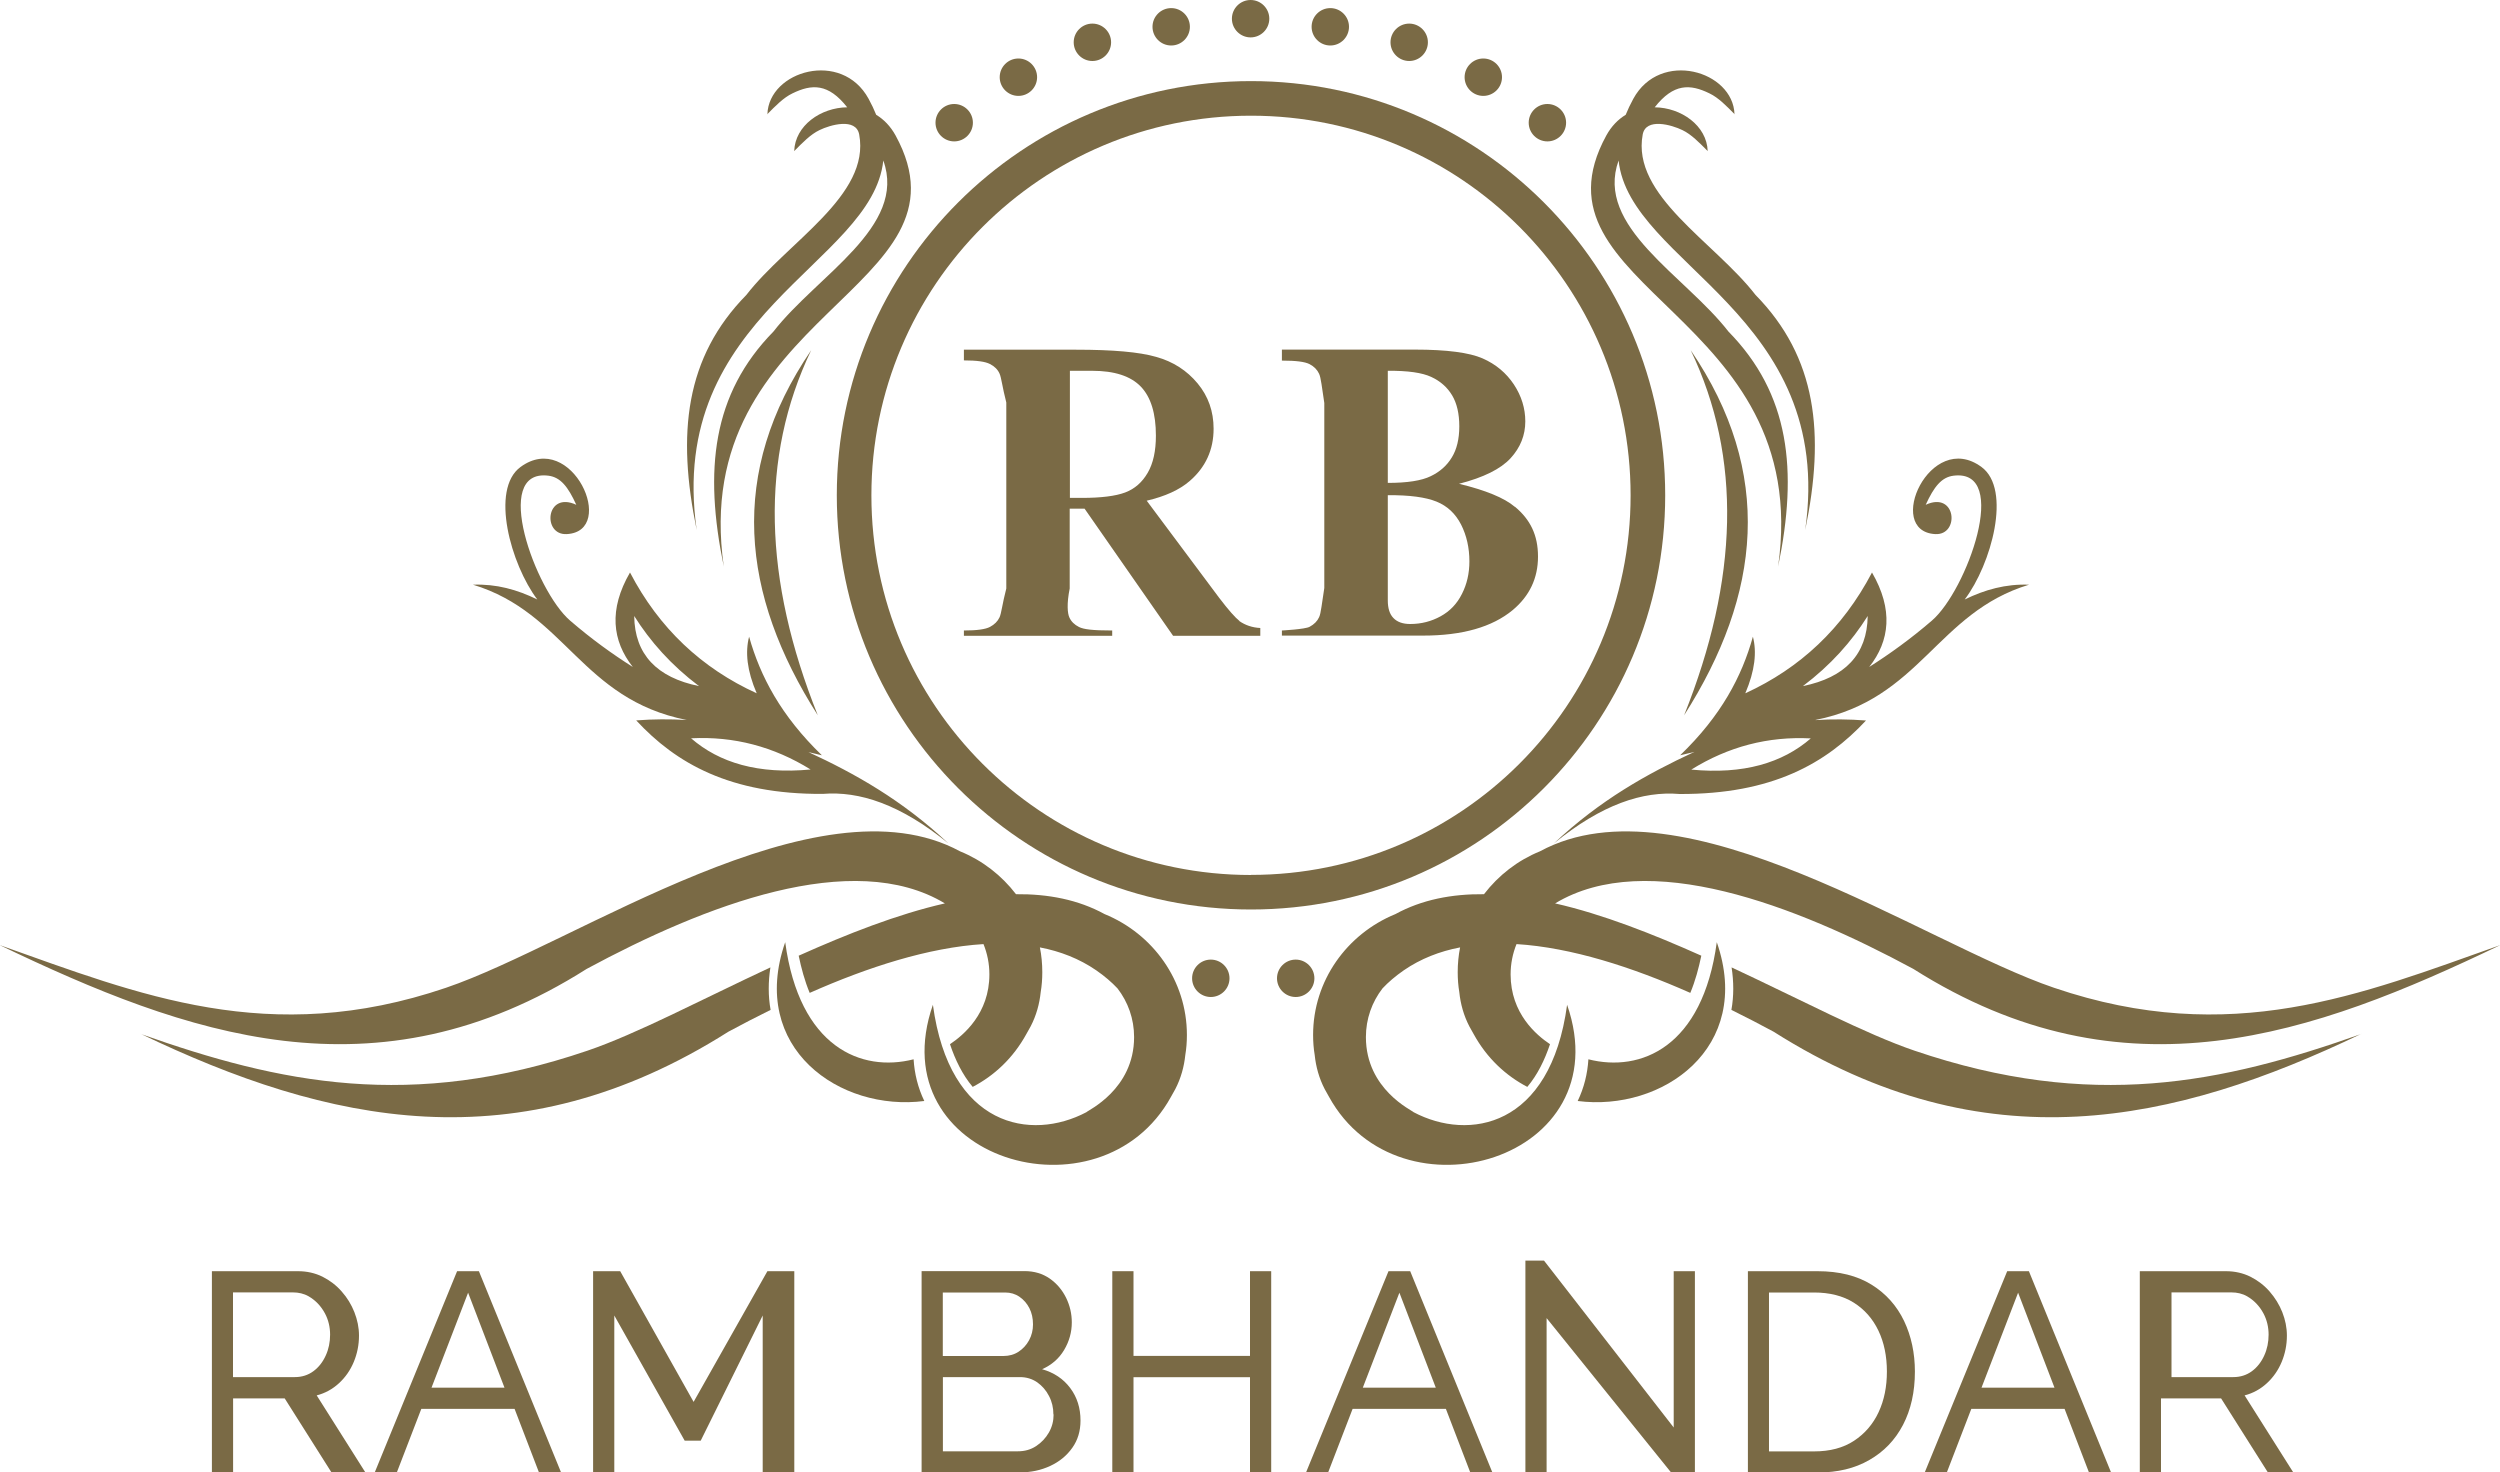
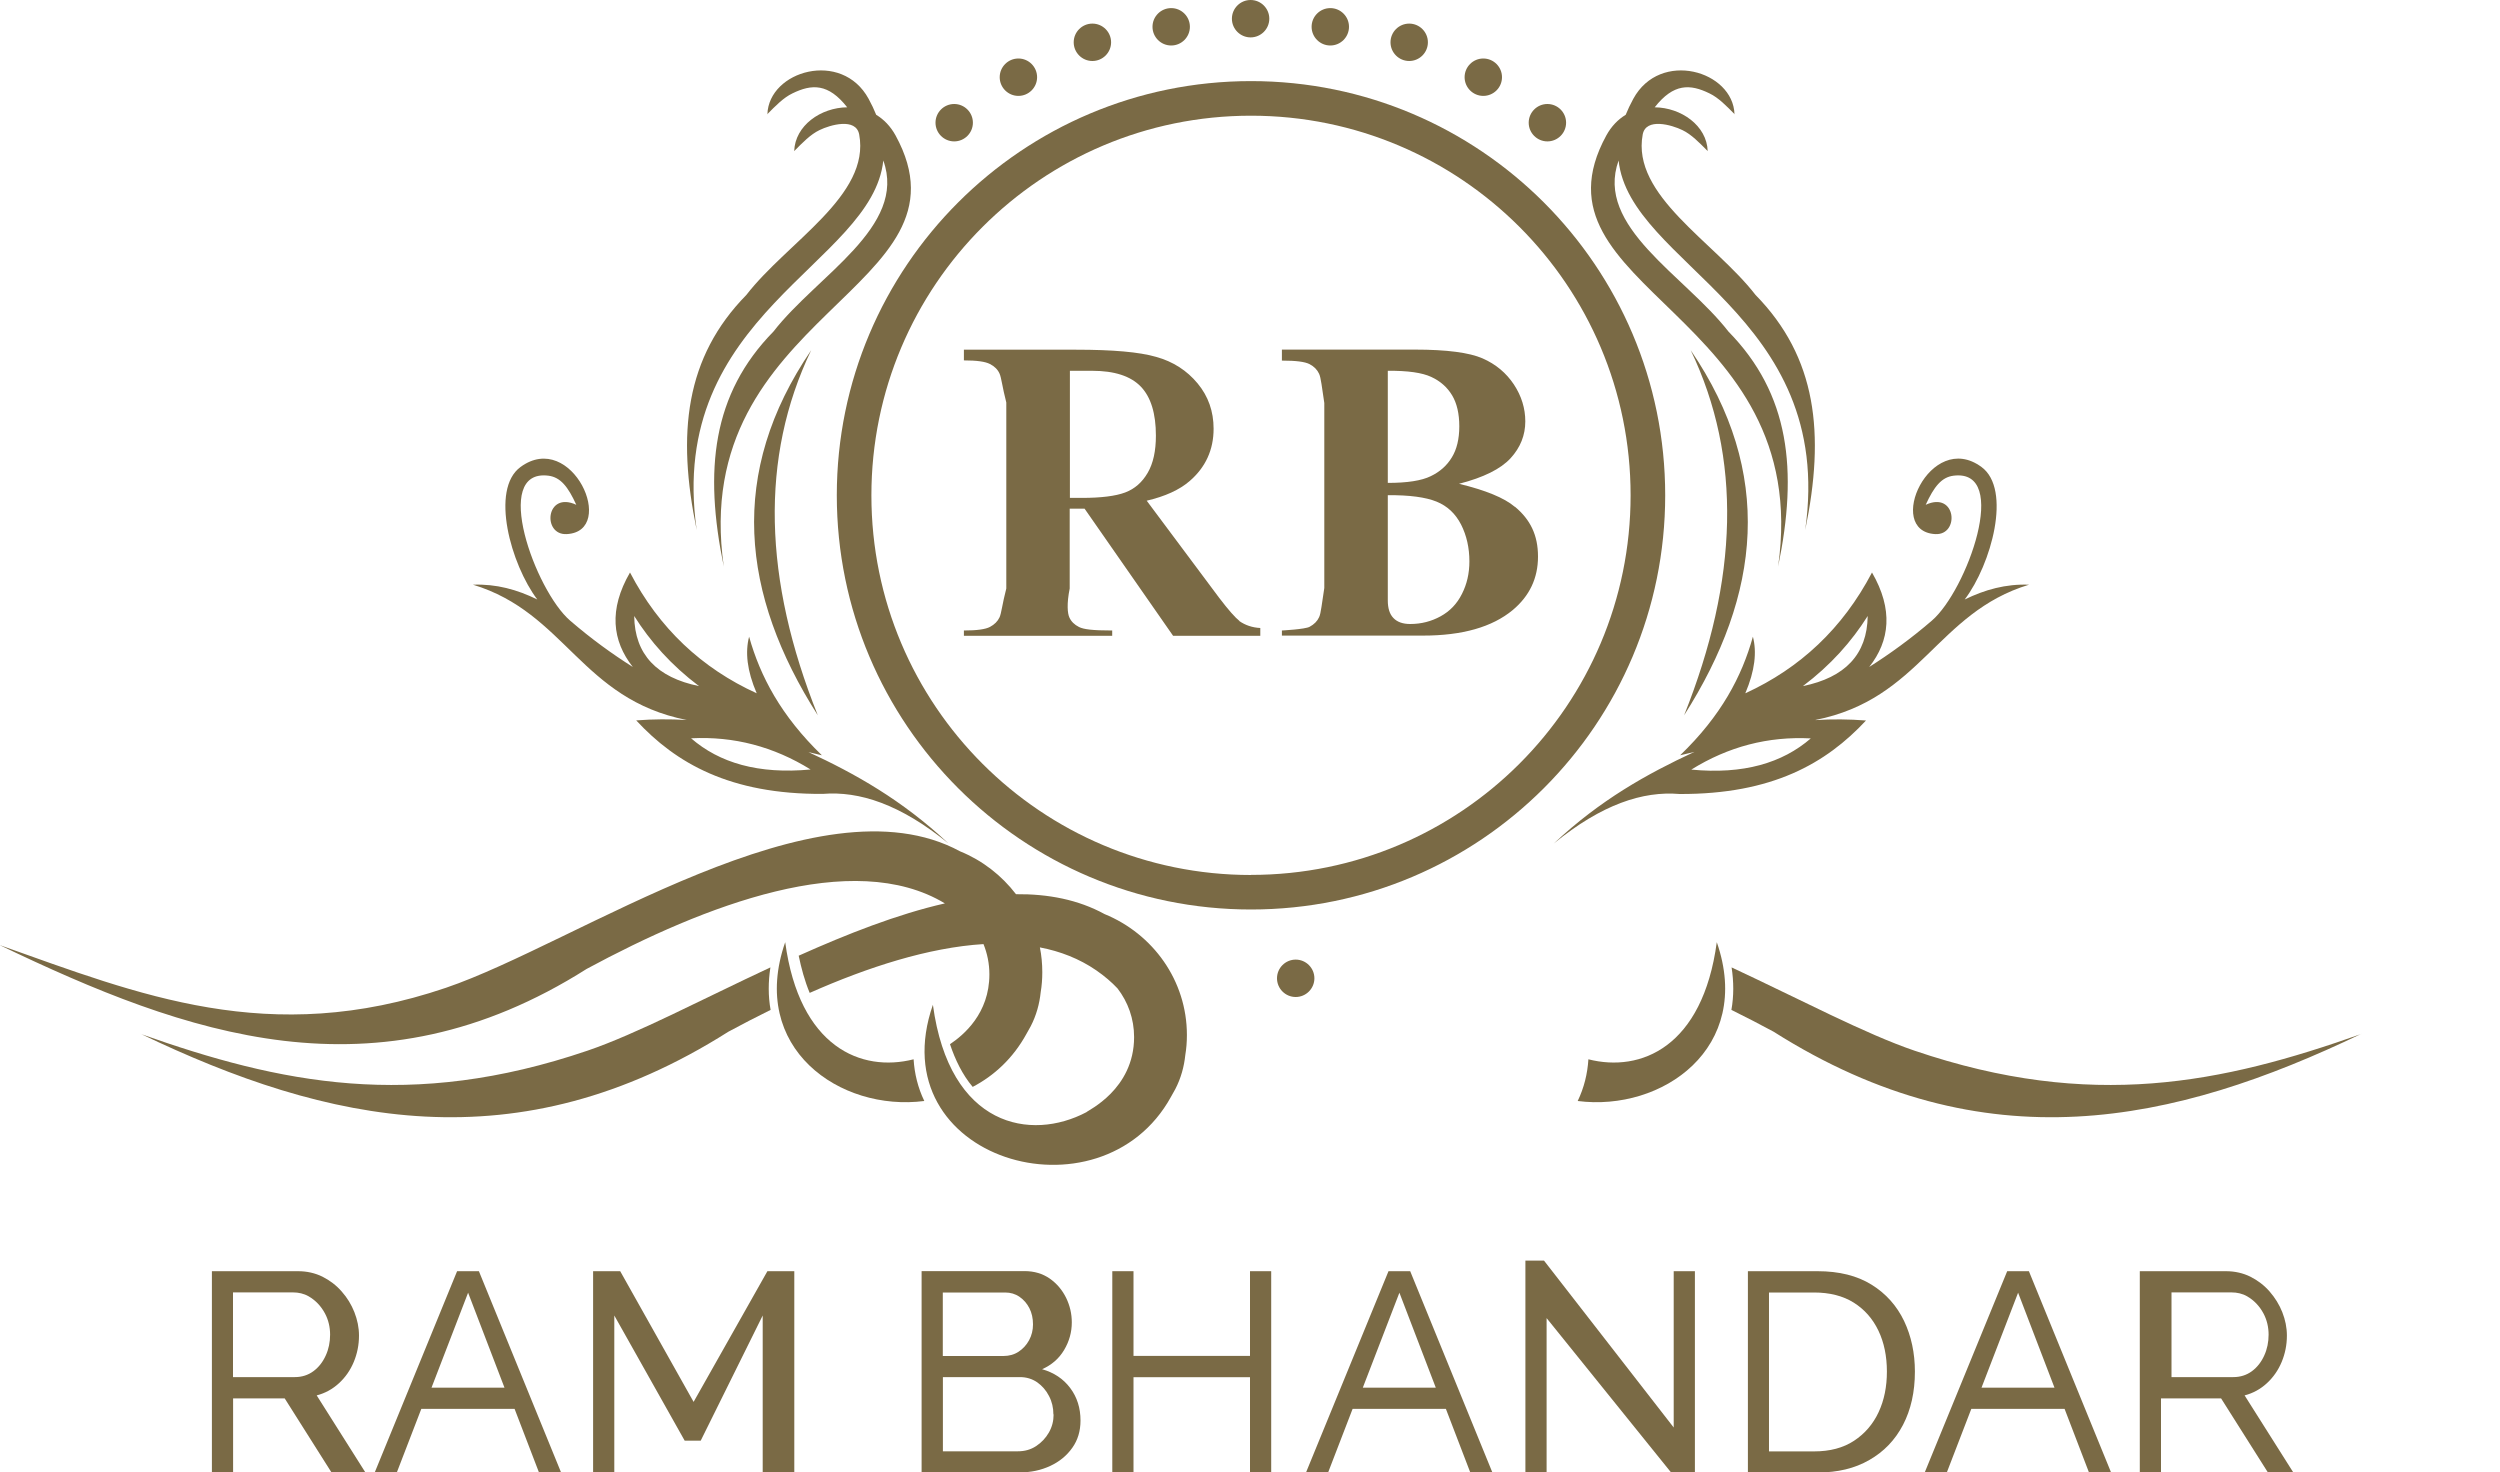
<svg xmlns="http://www.w3.org/2000/svg" id="Layer_2" data-name="Layer 2" viewBox="0 0 250 147.25">
  <defs>
    <style>
      .cls-1 {
        fill: #7a6a45;
        stroke-width: 0px;
      }
    </style>
  </defs>
  <g id="Layer_1-2" data-name="Layer 1">
    <g id="uuid-5d2b30e3-dca4-4a53-93e8-ffee327f7d97">
      <g>
        <g id="uuid-da2ea885-ef48-45bd-beac-bb5d4bbbc69c">
          <path class="cls-1" d="M125.1,8.11c-22.87,0-41.42,18.55-41.42,41.42s18.55,41.42,41.42,41.42,41.42-18.55,41.42-41.42-18.55-41.42-41.42-41.42h0ZM125.1,87.5c-20.97,0-37.96-16.99-37.96-37.96S104.13,11.57,125.1,11.57s37.96,16.99,37.96,37.96-16.99,37.96-37.96,37.96Z" />
          <path id="uuid-167a7841-2bec-41d4-9bc6-03651ab7c7a3" class="cls-1" d="M157.77,110.1c.64-1.33.98-2.73,1.07-4.17,5.23,1.33,11.42-1.2,12.84-11.71,3.68,10.59-5.48,16.97-13.91,15.88h0Z" />
          <path id="uuid-534ffd31-7854-4237-90de-49ec723e54f6" class="cls-1" d="M173.45,11.42c-.14-4.34-7.43-6.47-10.12-1.54-.3.55-.55,1.08-.76,1.6-.76.46-1.43,1.14-1.94,2.07-8.42,15.41,20.81,17.63,17.18,43.11,2-9.65,1.15-17.27-4.97-23.51-4.35-5.61-13.38-10.46-10.98-17.1,1.1,10.43,21.74,15.29,18.66,36.95,2-9.65,1.15-17.27-4.97-23.51-4.11-5.31-12.42-9.93-11.28-16.04.32-1.71,2.91-.96,3.97-.44.9.43,1.7,1.26,2.53,2.1-.09-2.56-2.66-4.35-5.3-4.38,1.89-2.41,3.54-2.34,5.48-1.39.9.43,1.7,1.26,2.53,2.1h0v-.03Z" />
          <path class="cls-1" d="M181.53,72c10.56-2.1,12.11-10.72,21.37-13.53-2.33-.09-4.42.5-6.43,1.48,2.66-3.51,4.73-11.01,1.68-13.25-5.13-3.78-9.73,6.42-4.63,6.71,2.48.14,2.12-4.35-.95-2.93.83-1.81,1.58-2.76,2.78-2.91,5.75-.72,1.32,11.5-2.16,14.49-2.11,1.82-4.21,3.33-6.27,4.64,2.07-2.62,2.42-5.75.28-9.45-2.93,5.59-7.19,9.57-12.67,12.08.97-2.28,1.16-4.13.76-5.66-1.1,3.96-3.17,7.91-7.28,11.86.48-.11.96-.22,1.43-.34-4.74,2.2-9.41,4.8-14.06,9.16,4.8-3.92,8.91-5.26,12.57-4.95,9.27.04,14.67-3.07,18.65-7.35h0c-1.69-.13-3.38-.15-5.05-.04v-.02ZM186.77,61.6c-.05,3.86-2.28,6.15-6.48,7.01,2.79-2.1,4.88-4.47,6.48-7.01ZM169.13,76.96c3.7-2.3,7.68-3.34,11.95-3.12-2.85,2.46-6.73,3.62-11.95,3.12Z" />
          <path id="uuid-35cbe690-1dca-48fc-a24c-77785d511d69" class="cls-1" d="M236.12,103.4c-13.91,4.93-26.99,7.68-44.66,1.67-4.91-1.67-11.38-5.1-18.3-8.33.22,1.43.23,2.87-.02,4.25,1.44.71,2.85,1.44,4.22,2.18,21.14,13.39,40.1,9.17,58.76.22h0Z" />
-           <path id="uuid-02c8e8f0-fb20-45c6-a2e1-7d48ec1d6e1e" class="cls-1" d="M250,94.52c-13.91,4.93-26.91,10.27-44.59,4.26-13.1-4.45-37.16-21.37-51.41-13.65-2.24.91-4.16,2.41-5.6,4.29-3.21-.03-6.21.54-8.86,1.99-4.84,1.98-8.23,6.65-8.23,12.09,0,.68.05,1.35.16,2,.12,1.17.44,2.33,1,3.41.14.27.28.52.43.77,7.04,12.8,29.2,6.31,23.81-9.2-1.66,12.27-9.82,13.66-15.35,10.74-.11-.17-4.77-2.26-4.77-7.51,0-1.83.61-3.51,1.66-4.87.58-.62,1.28-1.22,2.13-1.81,1.69-1.16,3.59-1.9,5.63-2.29-.16.8-.24,1.63-.24,2.48,0,.68.05,1.35.16,2,.12,1.17.44,2.33,1,3.41.14.27.28.52.43.77,1.34,2.44,3.23,4.17,5.37,5.29,1.03-1.22,1.75-2.72,2.27-4.27-1.36-.91-3.94-3.07-3.94-6.98,0-1.07.21-2.09.59-3.03,5.49.34,11.56,2.3,17.38,4.88.5-1.2.84-2.47,1.1-3.72-4.85-2.17-9.84-4.14-14.62-5.23,9.21-5.55,24.04.19,35.82,6.55,21.14,13.39,40.03,6.58,58.68-2.37h0Z" />
          <path id="uuid-be8e999b-c0cf-4f85-ad04-e73910fe22eb" class="cls-1" d="M169.07,35.02c8.35,12.26,7.04,24.42-.66,36.51,5.43-13.56,5.81-25.77.66-36.51Z" />
          <path id="uuid-bfd099a8-8664-4446-8f15-00df3697a6d3" class="cls-1" d="M125.06,0c1.03,0,1.87.84,1.87,1.87s-.84,1.87-1.87,1.87-1.87-.84-1.87-1.87.84-1.87,1.87-1.87Z" />
          <path class="cls-1" d="M151.48,50.68c-1.06-.9-2.93-1.66-5.58-2.3,2.46-.63,4.18-1.49,5.16-2.56.98-1.07,1.47-2.3,1.47-3.68,0-1.3-.38-2.54-1.14-3.69-.77-1.16-1.81-2.03-3.13-2.61-1.33-.58-3.58-.88-6.76-.88h-13.31v1.1c1.45,0,2.3.12,2.76.35.46.24.78.57.96.97.19.4.28,1.37.52,2.92v18.5c-.25,1.55-.33,2.53-.52,2.92-.18.4-.5.72-.95.96-.45.25-2.77.37-2.77.37v.51h14.11c3.93,0,6.92-.85,8.98-2.56,1.68-1.41,2.52-3.19,2.52-5.34s-.77-3.7-2.3-4.98h0ZM138.78,37.08c1.99-.02,3.44.19,4.34.61.91.42,1.6,1.03,2.09,1.84.48.8.72,1.84.72,3.1s-.25,2.3-.74,3.1c-.49.82-1.2,1.45-2.12,1.89-.92.45-2.35.67-4.29.67h0v-11.21h0ZM146.19,59.4c-.49.98-1.2,1.72-2.13,2.23s-1.93.77-3.04.77c-.74,0-1.3-.2-1.68-.6-.38-.39-.56-.98-.56-1.76v-10.52h0c2.16-.02,3.78.2,4.87.64s1.9,1.21,2.46,2.3c.55,1.09.83,2.32.83,3.68,0,1.19-.25,2.28-.74,3.24v.02Z" />
          <path id="uuid-f89c6425-a52e-411d-bca6-bc6d72b46d0c" class="cls-1" d="M95.42,10.4c1.03,0,1.87.84,1.87,1.87s-.84,1.87-1.87,1.87-1.87-.84-1.87-1.87.84-1.87,1.87-1.87Z" />
          <path id="uuid-f2d49021-6ffb-4358-bf17-774ab21fa093" class="cls-1" d="M101.84,5.85c1.03,0,1.87.84,1.87,1.87s-.84,1.87-1.87,1.87-1.87-.84-1.87-1.87.84-1.87,1.87-1.87Z" />
          <path id="uuid-aad865b8-d8af-48ce-862a-57b16c978a83" class="cls-1" d="M109.24,2.36c1.03,0,1.87.84,1.87,1.87s-.84,1.87-1.87,1.87-1.87-.84-1.87-1.87.84-1.87,1.87-1.87Z" />
          <path id="uuid-d7550a5f-9a7a-4b39-966b-2fcd3b6339c6" class="cls-1" d="M117.12.81c1.03,0,1.87.84,1.87,1.87s-.84,1.87-1.87,1.87-1.87-.84-1.87-1.87.84-1.87,1.87-1.87Z" />
          <path id="uuid-e9b51c72-b64c-4196-810d-c29c7f2e7f7c" class="cls-1" d="M154.74,10.4c-1.03,0-1.87.84-1.87,1.87s.84,1.87,1.87,1.87,1.87-.84,1.87-1.87-.84-1.87-1.87-1.87Z" />
          <path id="uuid-cb196f4c-2679-46f1-8845-a96711f0eada" class="cls-1" d="M148.33,5.85c-1.03,0-1.87.84-1.87,1.87s.84,1.87,1.87,1.87,1.87-.84,1.87-1.87-.84-1.87-1.87-1.87Z" />
          <path id="uuid-0af32443-a212-419b-b786-80b7585ffd76" class="cls-1" d="M140.92,2.36c-1.03,0-1.87.84-1.87,1.87s.84,1.87,1.87,1.87,1.87-.84,1.87-1.87-.84-1.87-1.87-1.87Z" />
          <path id="uuid-7076bdd7-c721-4f16-8d9f-f3afeb2a2700" class="cls-1" d="M133.03.81c-1.03,0-1.87.84-1.87,1.87s.84,1.87,1.87,1.87,1.87-.84,1.87-1.87-.84-1.87-1.87-1.87Z" />
          <path id="uuid-00727aaa-974f-4df9-a7f8-be05f8567e13" class="cls-1" d="M129.57,95.96c1.03,0,1.87.84,1.87,1.87s-.84,1.87-1.87,1.87-1.87-.84-1.87-1.87.84-1.87,1.87-1.87Z" />
-           <path id="uuid-930539d3-d84e-43ac-9c05-8e930909bff1" class="cls-1" d="M121.08,95.96c-1.03,0-1.87.84-1.87,1.87s.84,1.87,1.87,1.87,1.87-.84,1.87-1.87-.84-1.87-1.87-1.87Z" />
          <path id="uuid-d53d11f7-ae5a-4475-a20b-4469a836b839" class="cls-1" d="M92.43,110.1c-.64-1.33-.98-2.73-1.07-4.17-5.23,1.33-11.42-1.2-12.84-11.71-3.68,10.59,5.48,16.97,13.91,15.88h0Z" />
          <path id="uuid-3f10b5f3-7956-40ac-bad8-eadb5c755970" class="cls-1" d="M76.74,11.42c.14-4.34,7.43-6.47,10.12-1.54.3.55.55,1.08.76,1.6.76.46,1.43,1.14,1.94,2.07,8.42,15.41-20.81,17.63-17.18,43.11-2-9.65-1.15-17.27,4.97-23.51,4.35-5.61,13.38-10.46,10.98-17.1-1.1,10.43-21.74,15.29-18.66,36.95-2-9.65-1.15-17.27,4.97-23.51,4.11-5.31,12.42-9.93,11.28-16.04-.32-1.71-2.91-.96-3.97-.44-.9.43-1.7,1.26-2.53,2.1.09-2.56,2.66-4.35,5.3-4.38-1.89-2.41-3.54-2.34-5.48-1.39-.9.43-1.7,1.26-2.53,2.1h0v-.03Z" />
          <path class="cls-1" d="M80.76,75.19c.47.11.95.22,1.43.34-4.1-3.96-6.17-7.91-7.28-11.86-.4,1.53-.22,3.38.76,5.66-5.48-2.5-9.75-6.48-12.67-12.08-2.15,3.71-1.78,6.83.28,9.45-2.07-1.31-4.16-2.82-6.27-4.64-3.48-2.99-7.92-15.22-2.16-14.49,1.21.16,1.95,1.1,2.78,2.91-3.07-1.42-3.43,3.07-.95,2.93,5.1-.28.51-10.48-4.63-6.71-3.05,2.24-.97,9.74,1.68,13.25-2.01-.99-4.1-1.57-6.43-1.48,9.26,2.81,10.81,11.43,21.37,13.53-1.68-.1-3.36-.09-5.05.04h0c3.97,4.28,9.37,7.4,18.65,7.35,3.66-.3,7.76,1.03,12.57,4.95-4.65-4.35-9.32-6.97-14.06-9.16v.02ZM63.42,61.6c1.6,2.54,3.69,4.91,6.48,7.01-4.2-.86-6.43-3.15-6.48-7.01ZM69.11,73.83c4.27-.22,8.26.83,11.95,3.12-5.23.49-9.11-.66-11.95-3.12Z" />
          <path id="uuid-a895ae59-2383-4b9b-8818-6d4a4f54dc90" class="cls-1" d="M14.08,103.4c13.91,4.93,26.99,7.68,44.66,1.67,4.91-1.67,11.38-5.1,18.3-8.33-.22,1.43-.23,2.87.02,4.25-1.44.71-2.85,1.44-4.22,2.18-21.14,13.39-40.1,9.17-58.76.22h0Z" />
          <path id="uuid-c07bef21-abde-4ffd-a64f-49df5f4e1a01" class="cls-1" d="M0,94.52c13.91,4.93,26.91,10.27,44.59,4.26,13.1-4.45,37.16-21.37,51.41-13.65,2.24.91,4.16,2.41,5.6,4.29,3.21-.03,6.21.54,8.86,1.99,4.84,1.98,8.23,6.65,8.23,12.09,0,.68-.05,1.35-.16,2-.12,1.17-.44,2.33-1,3.41-.14.27-.28.52-.43.77-7.04,12.8-29.2,6.31-23.81-9.2,1.66,12.27,9.82,13.66,15.35,10.74.11-.17,4.77-2.26,4.77-7.51,0-1.83-.61-3.51-1.66-4.87-.58-.62-1.28-1.22-2.13-1.81-1.69-1.16-3.59-1.9-5.63-2.29.16.8.24,1.63.24,2.48,0,.68-.05,1.35-.16,2-.12,1.17-.44,2.33-1,3.41-.14.27-.28.52-.43.77-1.34,2.44-3.23,4.17-5.37,5.29-1.03-1.22-1.75-2.72-2.27-4.27,1.36-.91,3.94-3.07,3.94-6.98,0-1.07-.21-2.09-.59-3.03-5.49.34-11.56,2.3-17.38,4.88-.5-1.2-.84-2.47-1.1-3.72,4.85-2.17,9.84-4.14,14.62-5.23-9.21-5.55-24.04.19-35.82,6.55-21.14,13.39-40.03,6.58-58.68-2.37h0Z" />
          <path id="uuid-12535c21-2f56-4365-bdff-8d431ae8a381" class="cls-1" d="M81.12,35.02c-8.35,12.26-7.04,24.42.66,36.51-5.43-13.56-5.81-25.77-.66-36.51Z" />
          <path class="cls-1" d="M123.94,62.09c-.4-.31-1.09-1.08-2.04-2.33l-7.23-9.69c1.84-.43,3.27-1.08,4.29-1.96,1.6-1.38,2.4-3.13,2.4-5.24,0-1.73-.53-3.24-1.6-4.53-1.07-1.29-2.45-2.18-4.14-2.65-1.69-.49-4.35-.72-8-.72h-11.23v1.07c1.29,0,2.14.12,2.6.36.46.23.78.55.96.95.19.4.28,1.36.68,2.9v18.6c-.4,1.53-.49,2.5-.68,2.89-.18.39-.5.71-.95.95s-1.31.36-2.61.36v.53h14.83v-.53c-2,0-2.86-.12-3.32-.35-.46-.23-.78-.55-.96-.95-.19-.4-.28-1.36.03-2.9v-7.98h-.31,1.8l8.85,12.71h8.72v-.78c-.8-.04-1.51-.28-2.12-.71v.02ZM114.77,47.28c-.55.95-1.3,1.61-2.26,1.97s-2.41.54-4.33.54h-1.19v-12.71h2.23c2.23,0,3.85.53,4.86,1.58,1.01,1.05,1.51,2.69,1.51,4.91,0,1.52-.27,2.77-.82,3.71h0Z" />
        </g>
        <g>
          <path class="cls-1" d="M21.19,147.25v-20.13h8.62c.89,0,1.71.19,2.44.55.73.37,1.38.86,1.92,1.48.55.62.97,1.31,1.27,2.07.3.77.46,1.54.46,2.34,0,.93-.18,1.81-.52,2.63-.35.84-.84,1.54-1.48,2.13s-1.38,1-2.23,1.22l4.88,7.72h-3.39l-4.69-7.42h-5.16v7.42h-2.89.77ZM23.31,137.71h6.17c.71,0,1.33-.2,1.86-.59s.94-.92,1.23-1.56c.3-.65.44-1.35.44-2.1s-.17-1.47-.51-2.11c-.4-.75-.95-1.32-1.64-1.72-.47-.27-1.01-.39-1.56-.39h-6s0,8.47,0,8.47Z" />
          <path class="cls-1" d="M45.74,127.12h2.15l8.22,20.13h-2.21l-2.44-6.36h-9.33l-2.45,6.36h-2.21l8.24-20.13h0ZM50.45,138.77l-3.64-9.5-3.66,9.5h7.29Z" />
          <path class="cls-1" d="M76.27,147.25v-15.7l-6.2,12.52h-1.6l-7.04-12.52v15.7h-2.12v-20.13h2.71l7.34,13.07,7.38-13.07h2.69v20.13h-3.18Z" />
          <path class="cls-1" d="M108.05,142.06c0,1.04-.27,1.95-.82,2.72-.55.78-1.28,1.38-2.2,1.81-.92.43-1.94.65-3.05.65h-9.82v-20.13h10.29c.97,0,1.81.25,2.53.75.71.5,1.25,1.15,1.63,1.92.38.78.57,1.6.57,2.46,0,.98-.26,1.91-.77,2.76-.51.86-1.25,1.5-2.2,1.92,1.19.34,2.13.97,2.81,1.88.69.92,1.03,2,1.03,3.25h0ZM94.28,129.24v6.36h6.06c.57,0,1.08-.14,1.52-.43s.79-.67,1.05-1.15.39-1.01.39-1.58c0-.61-.12-1.15-.36-1.62-.24-.47-.57-.85-.99-1.14-.42-.29-.9-.43-1.44-.43h-6.23ZM105.34,141.45c0-.67-.14-1.28-.44-1.85-.29-.57-.69-1.02-1.18-1.37-.5-.34-1.07-.52-1.72-.52h-7.71v7.42h7.51c.67,0,1.28-.17,1.81-.52s.96-.8,1.28-1.36c.32-.56.47-1.16.47-1.81h0Z" />
          <path class="cls-1" d="M127.12,127.12v20.13h-2.12v-9.53h-11.65v9.53h-2.12v-20.13h2.12v8.47h11.65v-8.47h2.12Z" />
          <path class="cls-1" d="M138.87,127.12h2.15l8.22,20.13h-2.21l-2.44-6.36h-9.33l-2.45,6.36h-2.21l8.25-20.13h0ZM143.58,138.77l-3.64-9.5-3.66,9.5h7.29Z" />
          <path class="cls-1" d="M154.66,131.81v15.44h-2.12v-21.19h1.86l12.97,16.69v-15.63h2.12v20.13h-2.38l-12.45-15.44h0Z" />
          <path class="cls-1" d="M174.79,147.24v-20.12h6.97c2.15,0,3.96.45,5.4,1.35,1.44.89,2.52,2.11,3.25,3.63.72,1.52,1.08,3.21,1.08,5.06,0,2.04-.4,3.81-1.19,5.33-.79,1.51-1.91,2.68-3.37,3.51-1.45.84-3.17,1.25-5.15,1.25h-6.98ZM188.69,137.16c0-1.54-.28-2.91-.85-4.1s-1.39-2.12-2.47-2.8c-1.07-.67-2.4-1.01-3.96-1.01h-4.51v15.89h4.51c1.58,0,2.91-.35,3.99-1.06s1.9-1.66,2.46-2.86c.56-1.2.83-2.55.83-4.06h0Z" />
          <path class="cls-1" d="M200.74,127.12h2.15l8.22,20.13h-2.21l-2.44-6.36h-9.33l-2.45,6.36h-2.21l8.25-20.13h0ZM205.45,138.77l-3.64-9.5-3.66,9.5h7.29Z" />
          <path class="cls-1" d="M213.98,147.25v-20.13h8.62c.89,0,1.71.19,2.44.55.73.37,1.38.86,1.92,1.48s.97,1.31,1.27,2.07.46,1.54.46,2.34c0,.93-.18,1.81-.52,2.63-.35.84-.84,1.54-1.48,2.13s-1.38,1-2.23,1.22l4.88,7.72h-2.54l-4.69-7.42h-6.01v7.42h-2.12ZM217.16,137.71h6.17c.71,0,1.33-.2,1.86-.59.53-.39.94-.92,1.23-1.56.3-.65.44-1.35.44-2.1s-.17-1.47-.51-2.11c-.4-.75-.95-1.32-1.64-1.72-.47-.27-1.01-.39-1.56-.39h-6v8.47h0Z" />
        </g>
      </g>
    </g>
  </g>
</svg>